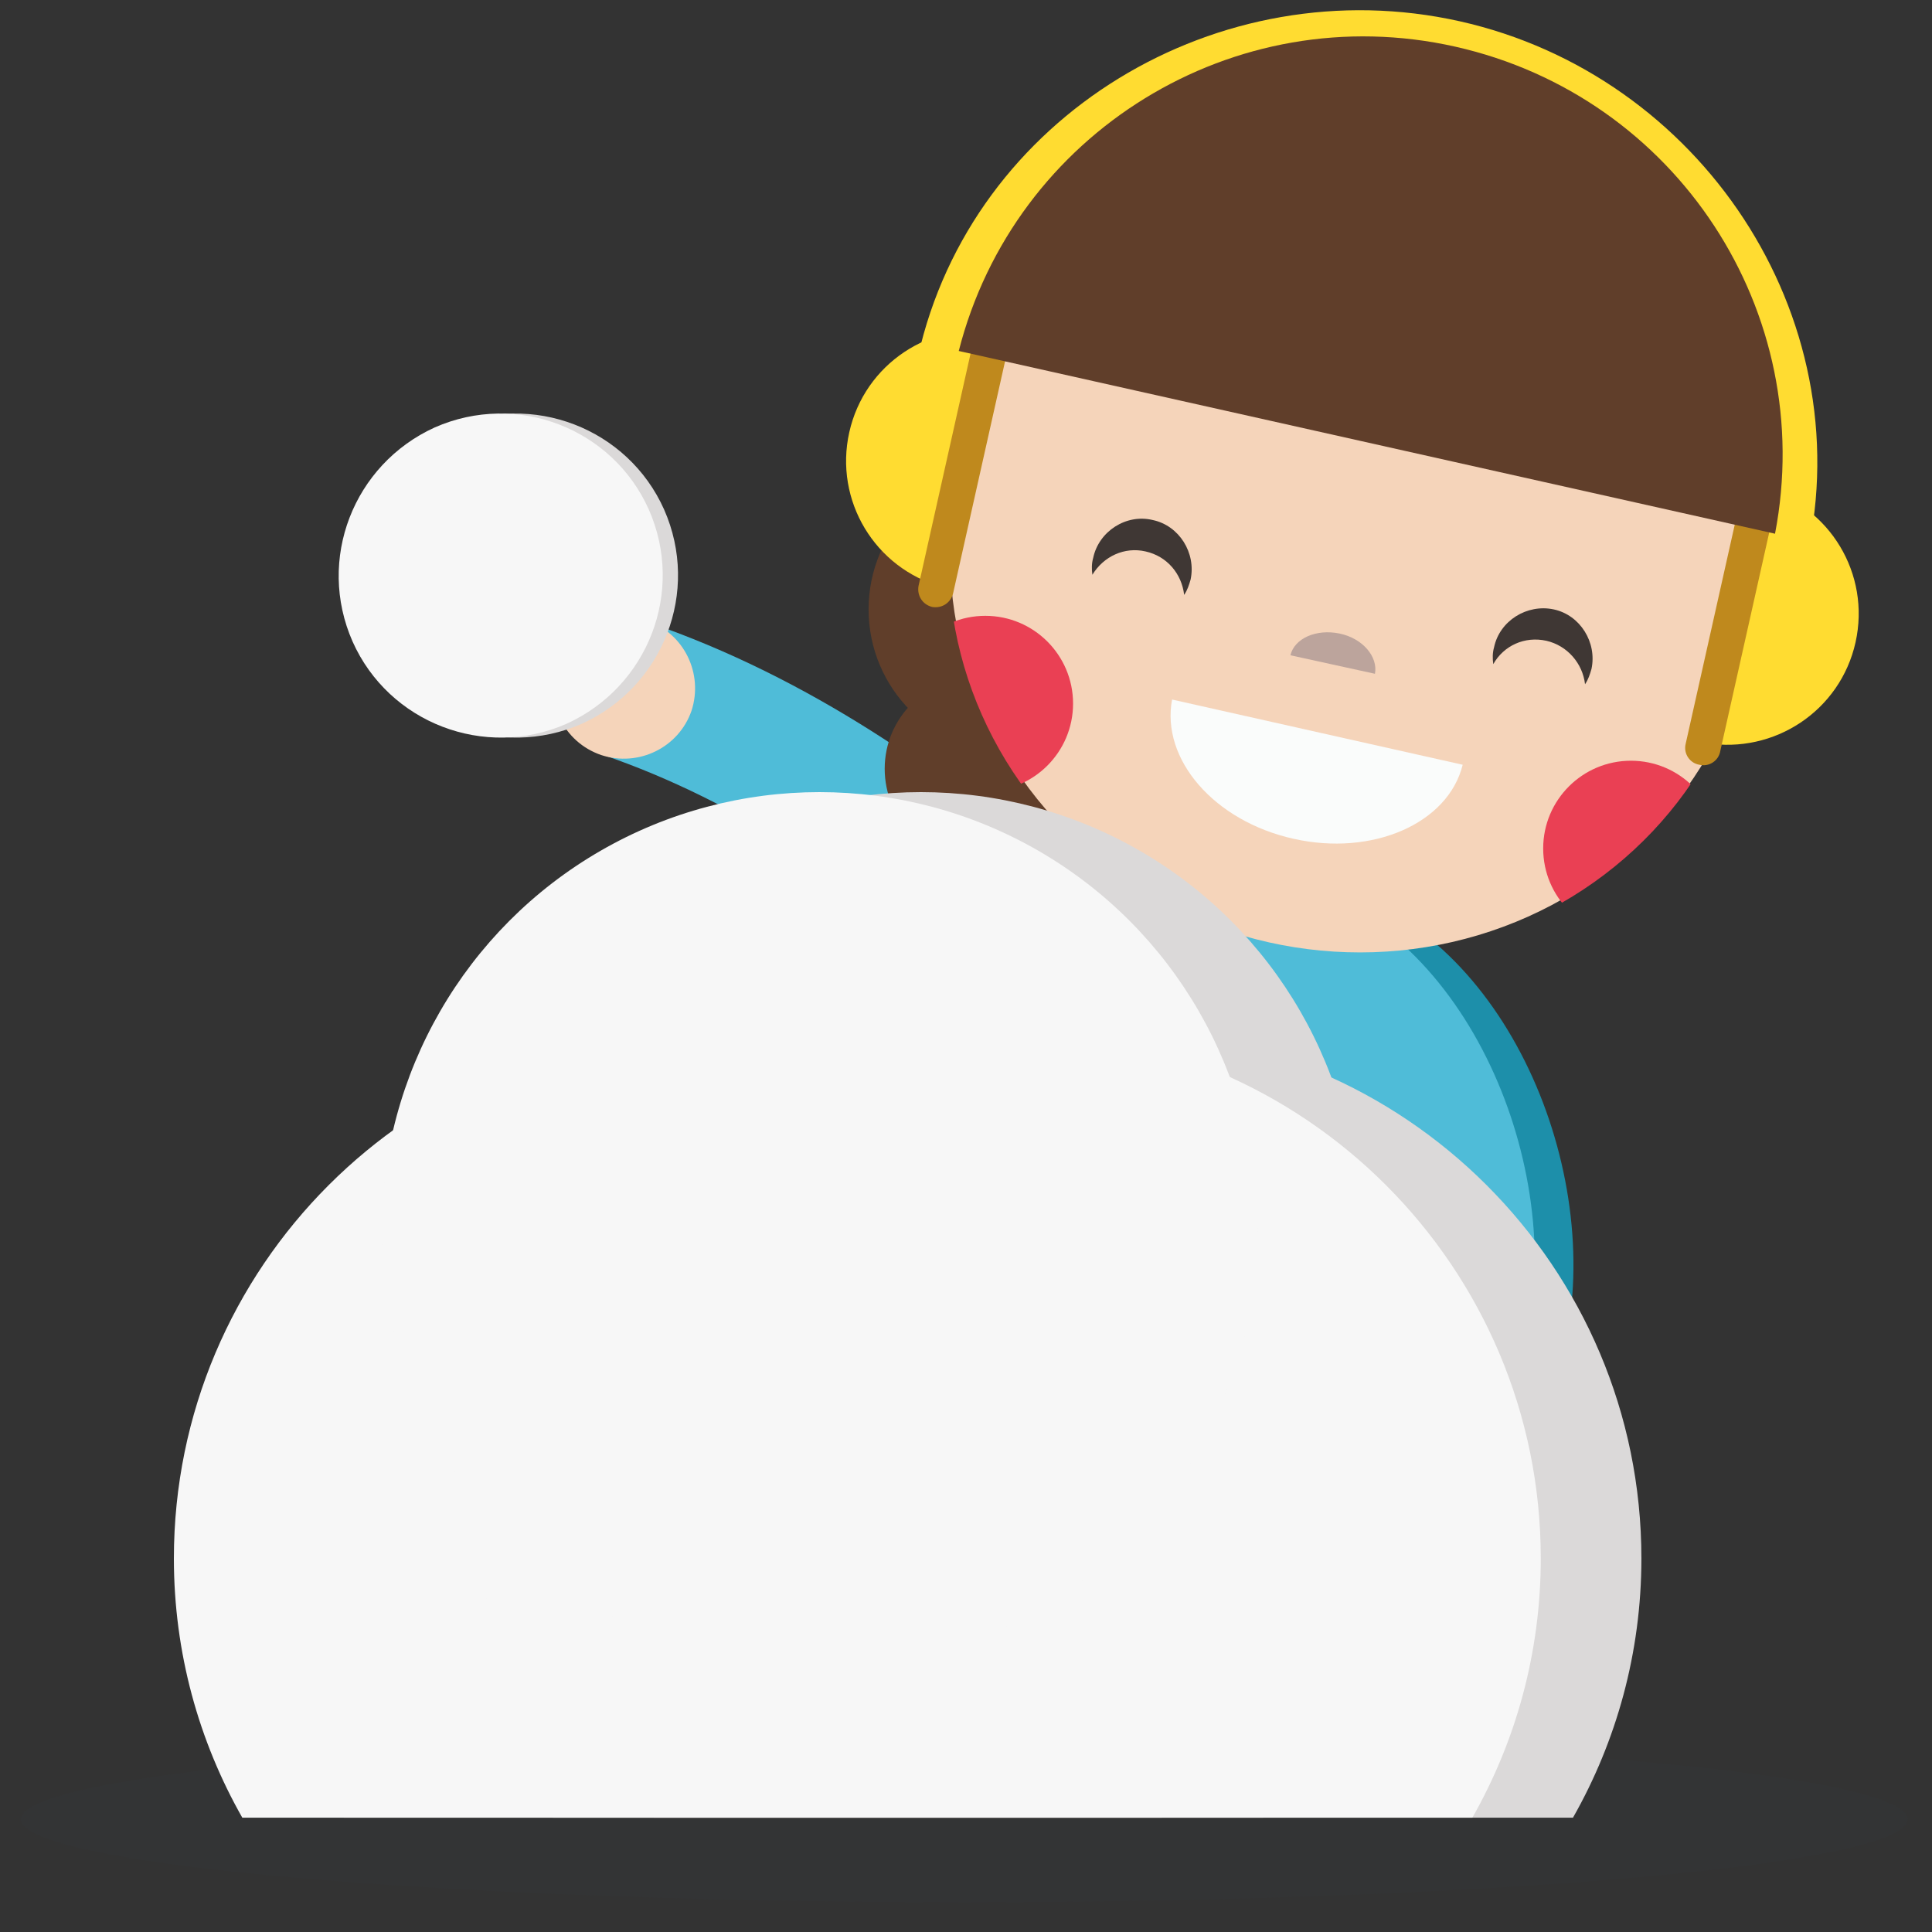
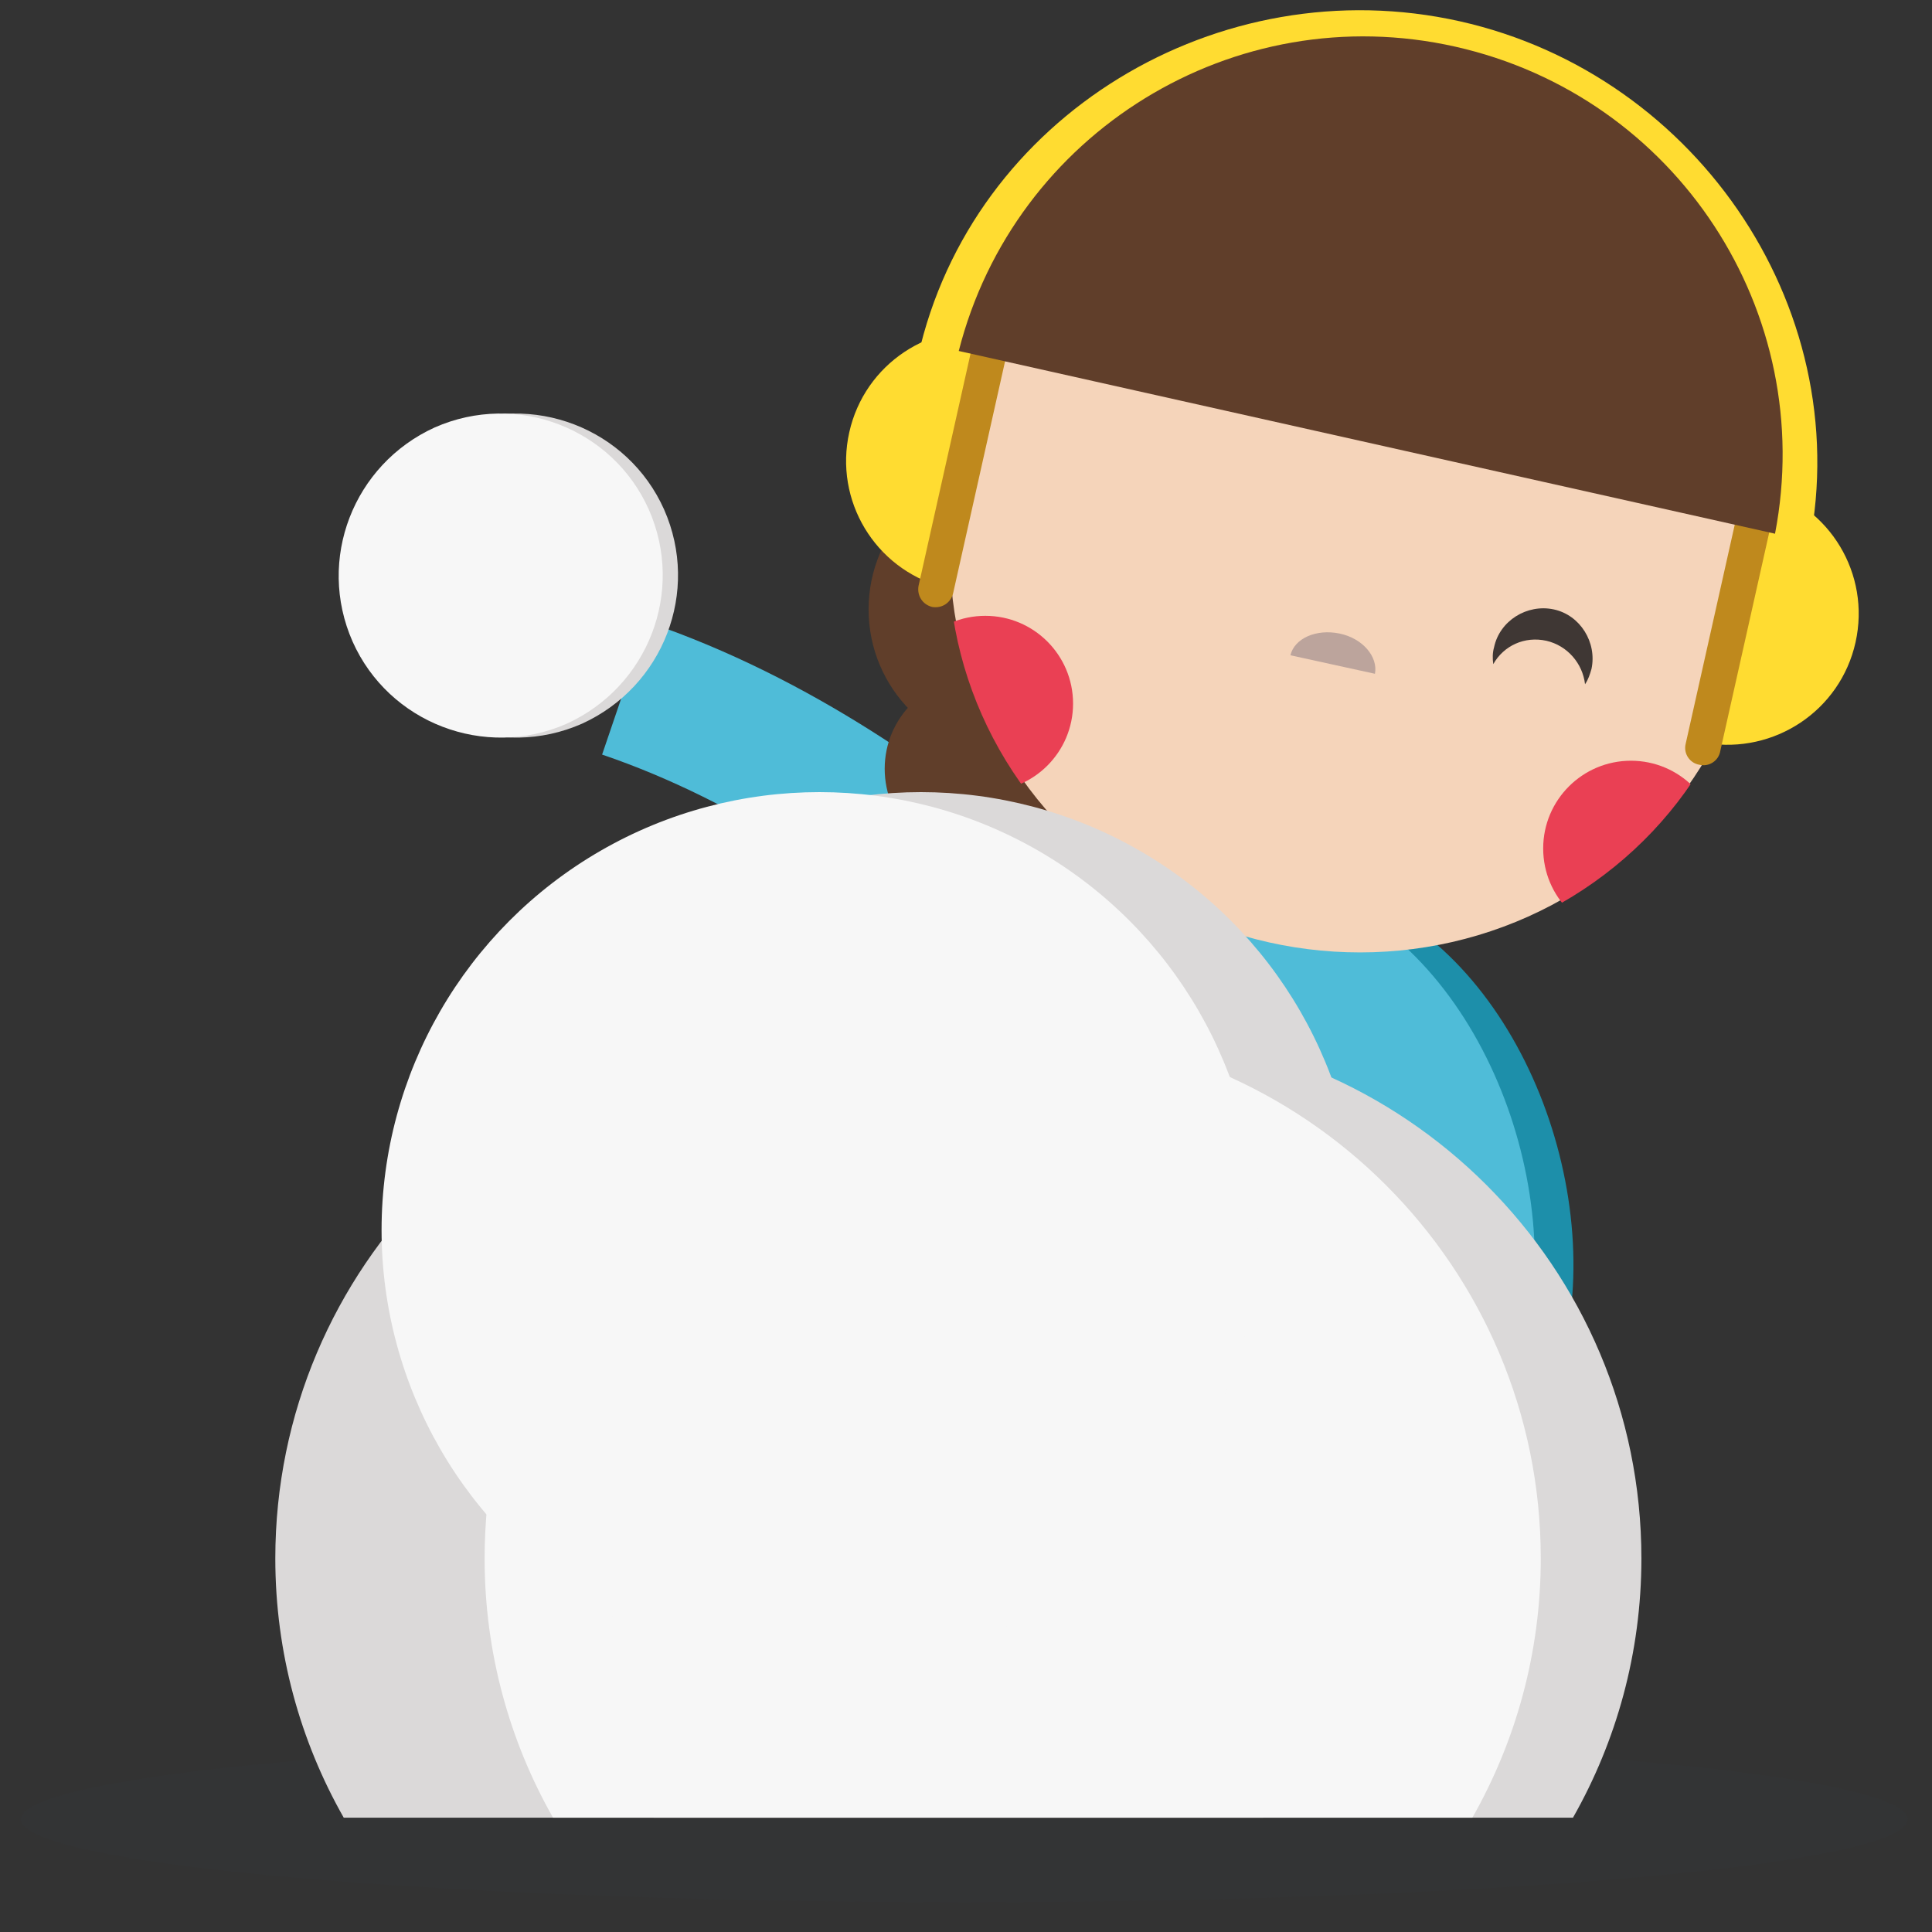
<svg xmlns="http://www.w3.org/2000/svg" xmlns:xlink="http://www.w3.org/1999/xlink" version="1.1" id="Layer_1" x="0px" y="0px" viewBox="0 0 240 240" enable-background="new 0 0 240 240" xml:space="preserve">
  <rect x="0" y="0" width="240" height="240" fill="#333333" stroke="none" />
  <g>
    <ellipse opacity="0.1" fill="#333D4D" cx="119.8" cy="226" rx="117.2" ry="10.3" />
    <g>
      <g>
        <path fill="#1D8FAA" d="M113.5,148.5c5.1-21.7,28.2-43.2,50.2-38.7c22,4.5,34.9,33.2,31.1,55.3L113.5,148.5z" />
        <path fill="#4FBCD8" d="M108.7,148c5.1-21.7,28.2-43.2,50.2-38.7c22,4.5,34.9,33.2,31.1,55.3L108.7,148z" />
        <g>
          <path fill="none" stroke="#4FBCD8" stroke-width="17.402" stroke-miterlimit="10" d="M142.1,131.7c0,0-26.9-33.4-64.5-46.2" />
-           <path fill="#F5D4BA" d="M69.2,82.6c1.6-4.6,6.6-7,11.2-5.5c4.6,1.6,7,6.6,5.5,11.2c-1.6,4.6-6.6,7-11.2,5.5      C70,92.2,67.6,87.2,69.2,82.6z" />
        </g>
        <path fill="#DBD9D9" d="M82.5,63.3c4.5,10.2-0.1,22-10.2,26.6c-10.2,4.5-22.1-0.1-26.6-10.2c-4.5-10.2,0.1-22,10.2-26.6     C66.1,48.6,78,53.2,82.5,63.3z" />
        <path fill="#F7F7F7" d="M80.6,63.3c4.5,10.2-0.1,22-10.2,26.6c-10.2,4.5-22.1-0.1-26.6-10.2c-4.5-10.2,0.1-22,10.2-26.6     C64.2,48.6,76.1,53.2,80.6,63.3z" />
      </g>
      <g>
        <g>
          <g>
            <circle fill="#603E2A" cx="125.7" cy="75.7" r="17.8" />
            <circle fill="#603E2A" cx="121.3" cy="95.5" r="11.4" />
            <circle fill="#603E2A" cx="118.9" cy="106.3" r="8.5" />
            <circle fill="#603E2A" cx="116.4" cy="117.5" r="8.5" />
          </g>
          <path fill="#000D20" d="M222.5,84.4l1.1-9c7-31.1-9.6-62.2-40.8-69.2l-0.2-0.1c-31.1-7-62.1,12.6-69,43.8l-2.1,9.6L222.5,84.4z" />
          <ellipse transform="matrix(0.976 0.218 -0.218 0.976 19.258 -35.064)" fill="#F5D4BA" cx="168.2" cy="69.6" rx="50.3" ry="48.7" />
          <path fill="#BCA49C" d="M170.8,83.7c0.4-2.1-1.5-4.4-4.4-5c-2.9-0.6-5.6,0.6-6.1,2.7L170.8,83.7z" />
          <g>
            <g>
-               <path fill="#3F3734" d="M142.3,68.5c2.7,0.6,4.5,2.8,4.8,5.4c0.4-0.6,0.6-1.2,0.8-1.9c0.7-3.3-1.4-6.7-4.7-7.4        c-3.3-0.8-6.7,1.4-7.4,4.7c-0.2,0.7-0.2,1.4-0.1,2.1C137.1,69.1,139.7,67.9,142.3,68.5z" />
-             </g>
+               </g>
            <g>
              <path fill="#3F3734" d="M192.1,79.6c2.6,0.6,4.5,2.8,4.8,5.4c0.4-0.6,0.6-1.2,0.8-1.9c0.7-3.3-1.4-6.7-4.7-7.4        c-3.3-0.7-6.7,1.4-7.4,4.7c-0.2,0.7-0.2,1.4-0.1,2.1C186.8,80.2,189.4,79,192.1,79.6z" />
            </g>
          </g>
          <path fill="#FFDC31" d="M124.1,41.2c-8.5-1.4-16.7,4-18.6,12.5c-1.9,8.5,3.2,16.9,11.5,19.2L124.1,41.2z" />
-           <path fill="#FAFCFB" d="M145.6,86.9c-1.4,7.4,5.2,15.1,15.1,17.3c9.8,2.2,19.2-1.9,21-9.2L145.6,86.9z" />
          <g>
            <defs>
              <ellipse id="SVGID_1_" transform="matrix(0.976 0.218 -0.218 0.976 19.378 -35.003)" cx="168" cy="70.1" rx="50.3" ry="48.7" />
            </defs>
            <clipPath id="SVGID_2_">
              <use xlink:href="#SVGID_1_" overflow="visible" />
            </clipPath>
            <circle clip-path="url(#SVGID_2_)" fill="#EA4054" cx="122.4" cy="87.4" r="10.9" />
            <circle clip-path="url(#SVGID_2_)" fill="#EA4054" cx="202.6" cy="105.4" r="10.9" />
          </g>
          <path fill="#BF891D" d="M118.4,73.7c-0.3,1.2-1.4,1.9-2.6,1.7l0,0c-1.2-0.3-1.9-1.4-1.7-2.6l7.3-32.6c0.3-1.2,1.4-1.9,2.6-1.7      l0,0c1.2,0.3,1.9,1.4,1.7,2.6L118.4,73.7z" />
          <path fill="#FFDC31" d="M219,60.6c8.3,2.3,13.4,10.7,11.5,19.2c-1.9,8.5-10.1,13.9-18.6,12.5L219,60.6z" />
          <path fill="#BF891D" d="M221,60.7c0.3-1.2-0.5-2.4-1.7-2.6l0,0c-1.2-0.3-2.4,0.5-2.6,1.7l-7.3,32.6c-0.3,1.2,0.5,2.4,1.7,2.6      l0,0c1.2,0.3,2.4-0.5,2.6-1.7L221,60.7z" />
          <path fill="none" stroke="#FFDC31" stroke-width="4.834" stroke-miterlimit="10" d="M116.4,44.8c6.4-28.6,35.8-46.2,64.4-39.8      c28.6,6.4,47.7,35,41.3,63.6" />
          <path fill="#603E2A" d="M220.5,66.3c5.3-27.5-12.2-54.3-39.7-60.5c-27.5-6.2-54.8,10.7-61.7,37.8L220.5,66.3z" />
        </g>
      </g>
    </g>
    <g>
      <path fill="#DBD9D9" d="M156.9,225.8c5.4-9.5,8.5-20.5,8.5-32.2c0-36.2-29.4-65.6-65.6-65.6c-36.2,0-65.6,29.4-65.6,65.6    c0,11.7,3.1,22.7,8.5,32.2H156.9z" />
      <path fill="#DBD9D9" d="M195.4,225.8c5.4-9.5,8.5-20.5,8.5-32.2c0-36.2-29.4-65.6-65.6-65.6c-36.2,0-65.6,29.4-65.6,65.6    c0,11.7,3.1,22.7,8.5,32.2H195.4z" />
      <circle fill="#DBD9D9" cx="114.4" cy="152.8" r="54.4" />
    </g>
    <g>
-       <path fill="#F7F7F7" d="M144.3,225.8c5.4-9.5,8.5-20.5,8.5-32.2c0-36.2-29.4-65.6-65.6-65.6c-36.2,0-65.6,29.4-65.6,65.6    c0,11.7,3.1,22.7,8.5,32.2H144.3z" />
      <path fill="#F7F7F7" d="M182.9,225.8c5.4-9.5,8.5-20.5,8.5-32.2c0-36.2-29.4-65.6-65.6-65.6c-36.2,0-65.6,29.4-65.6,65.6    c0,11.7,3.1,22.7,8.5,32.2H182.9z" />
      <circle fill="#F7F7F7" cx="101.8" cy="152.8" r="54.4" />
    </g>
  </g>
</svg>